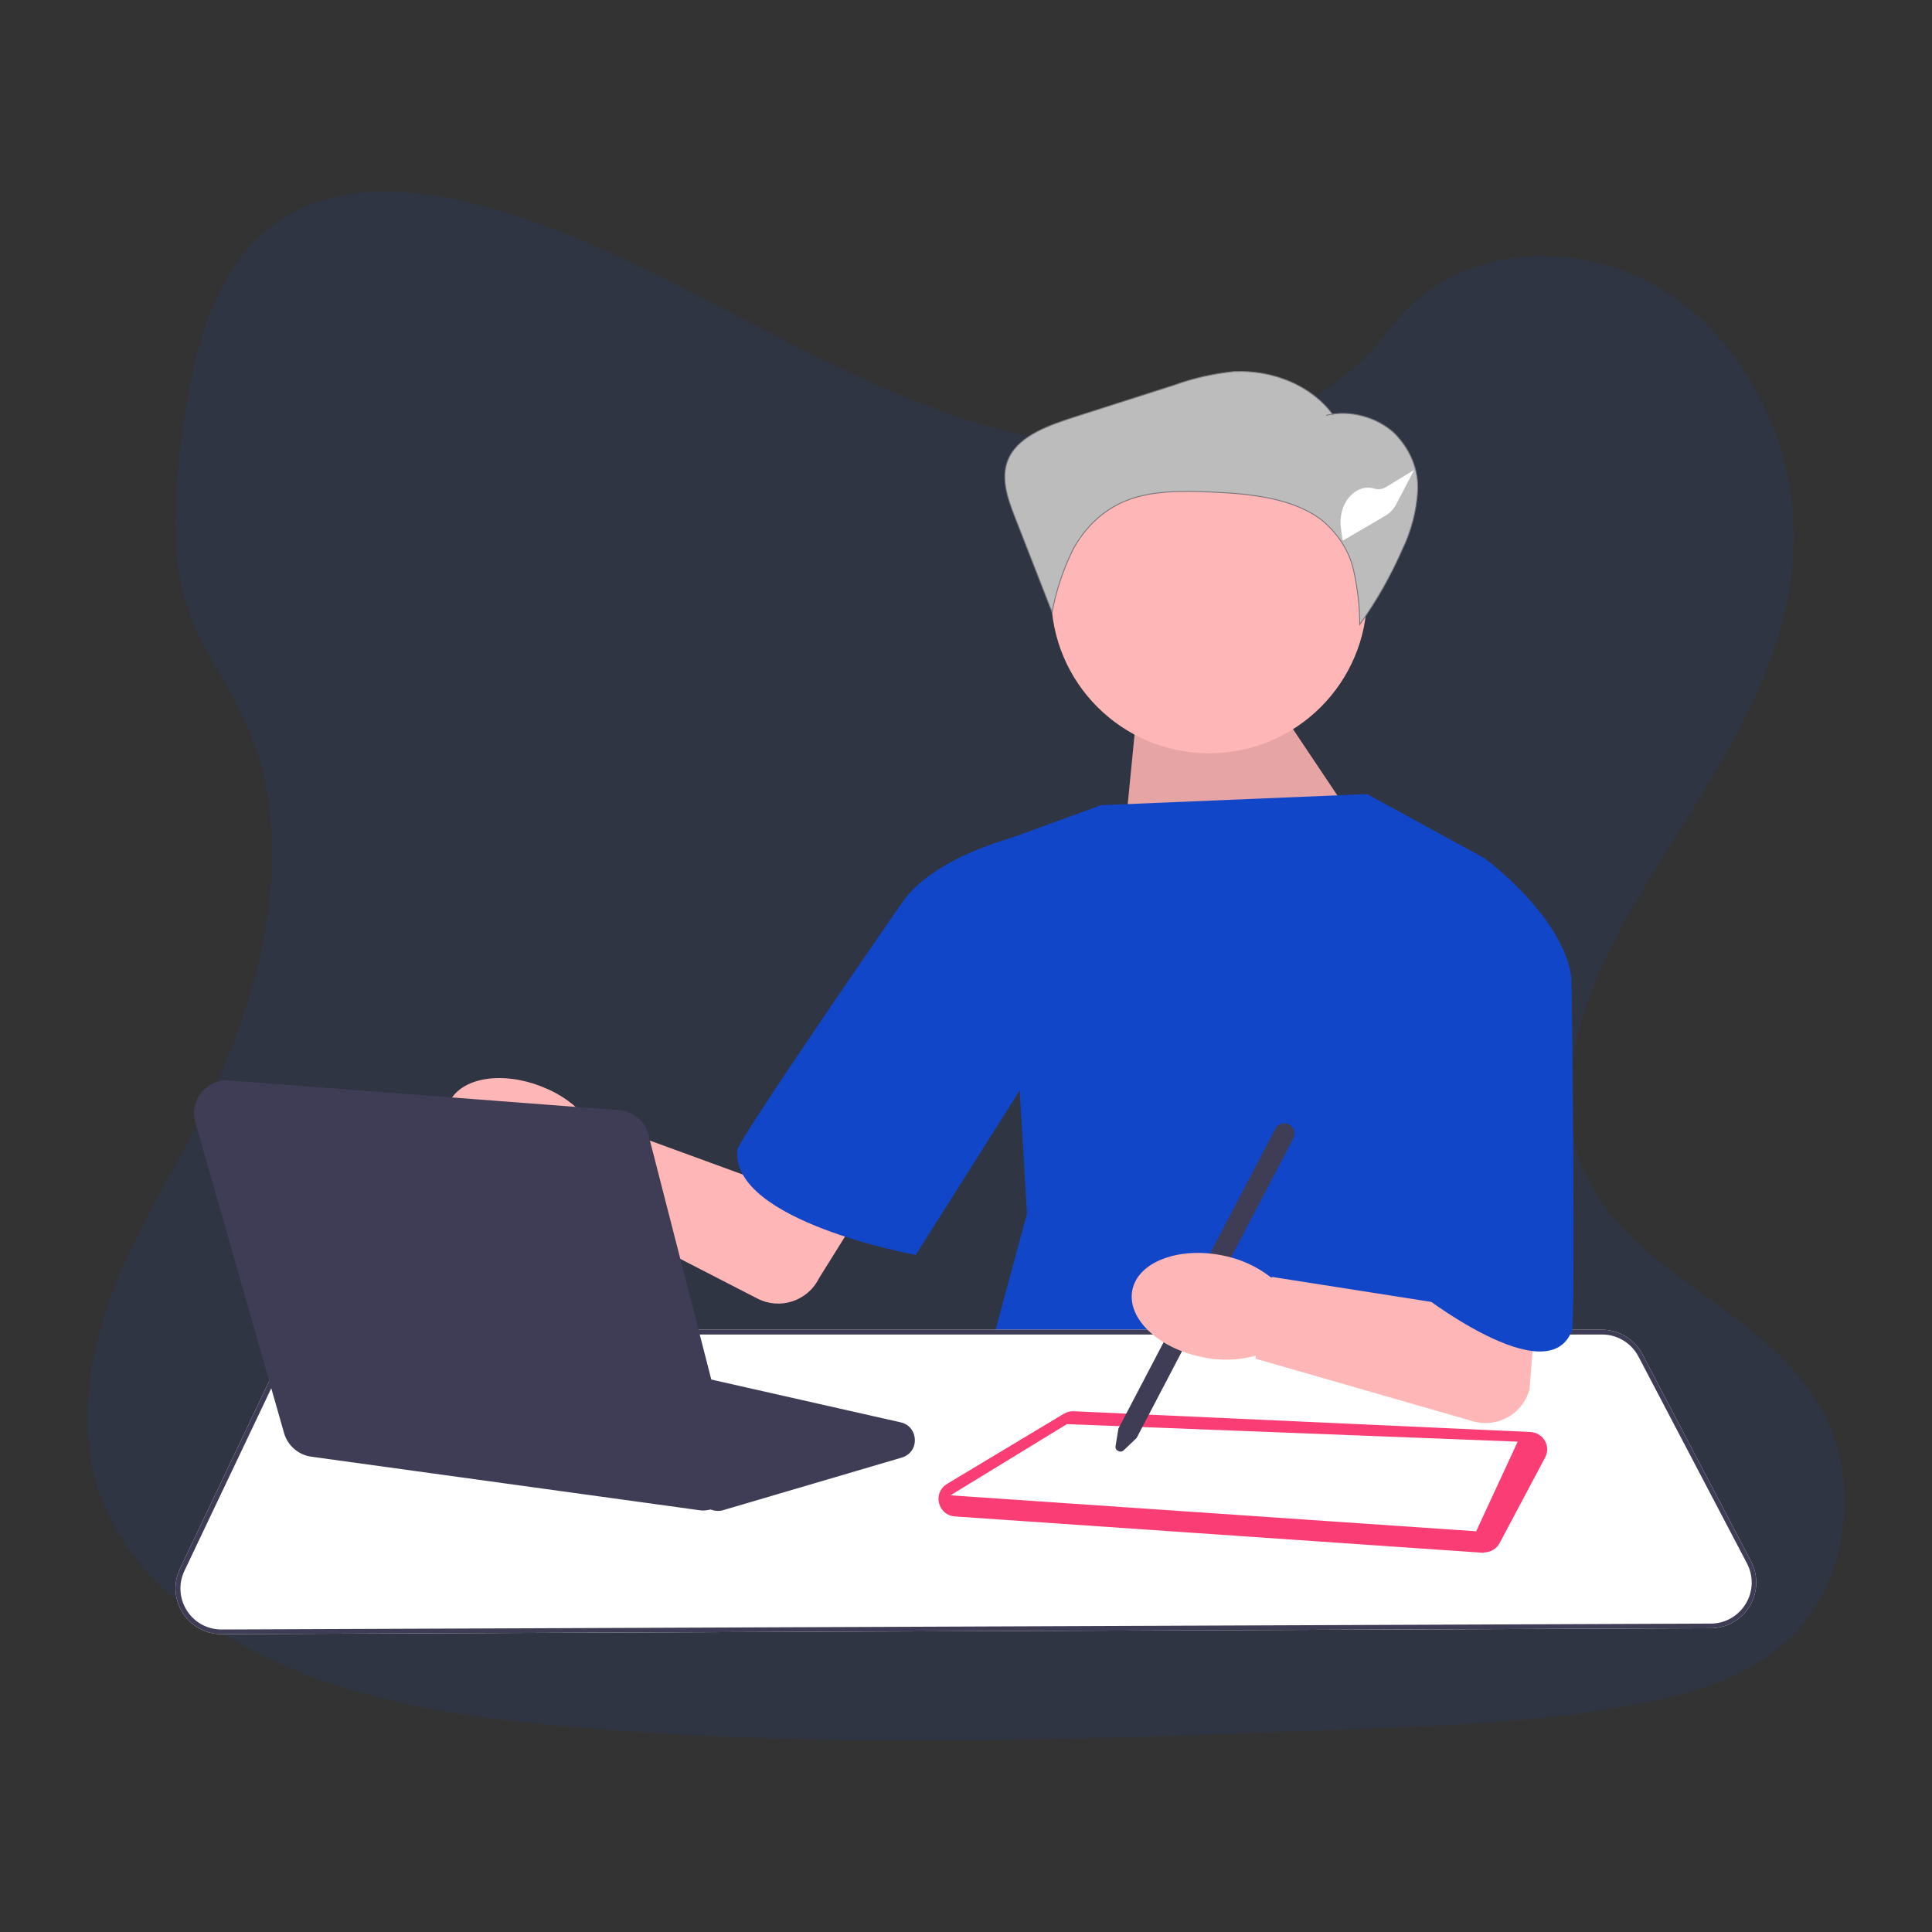
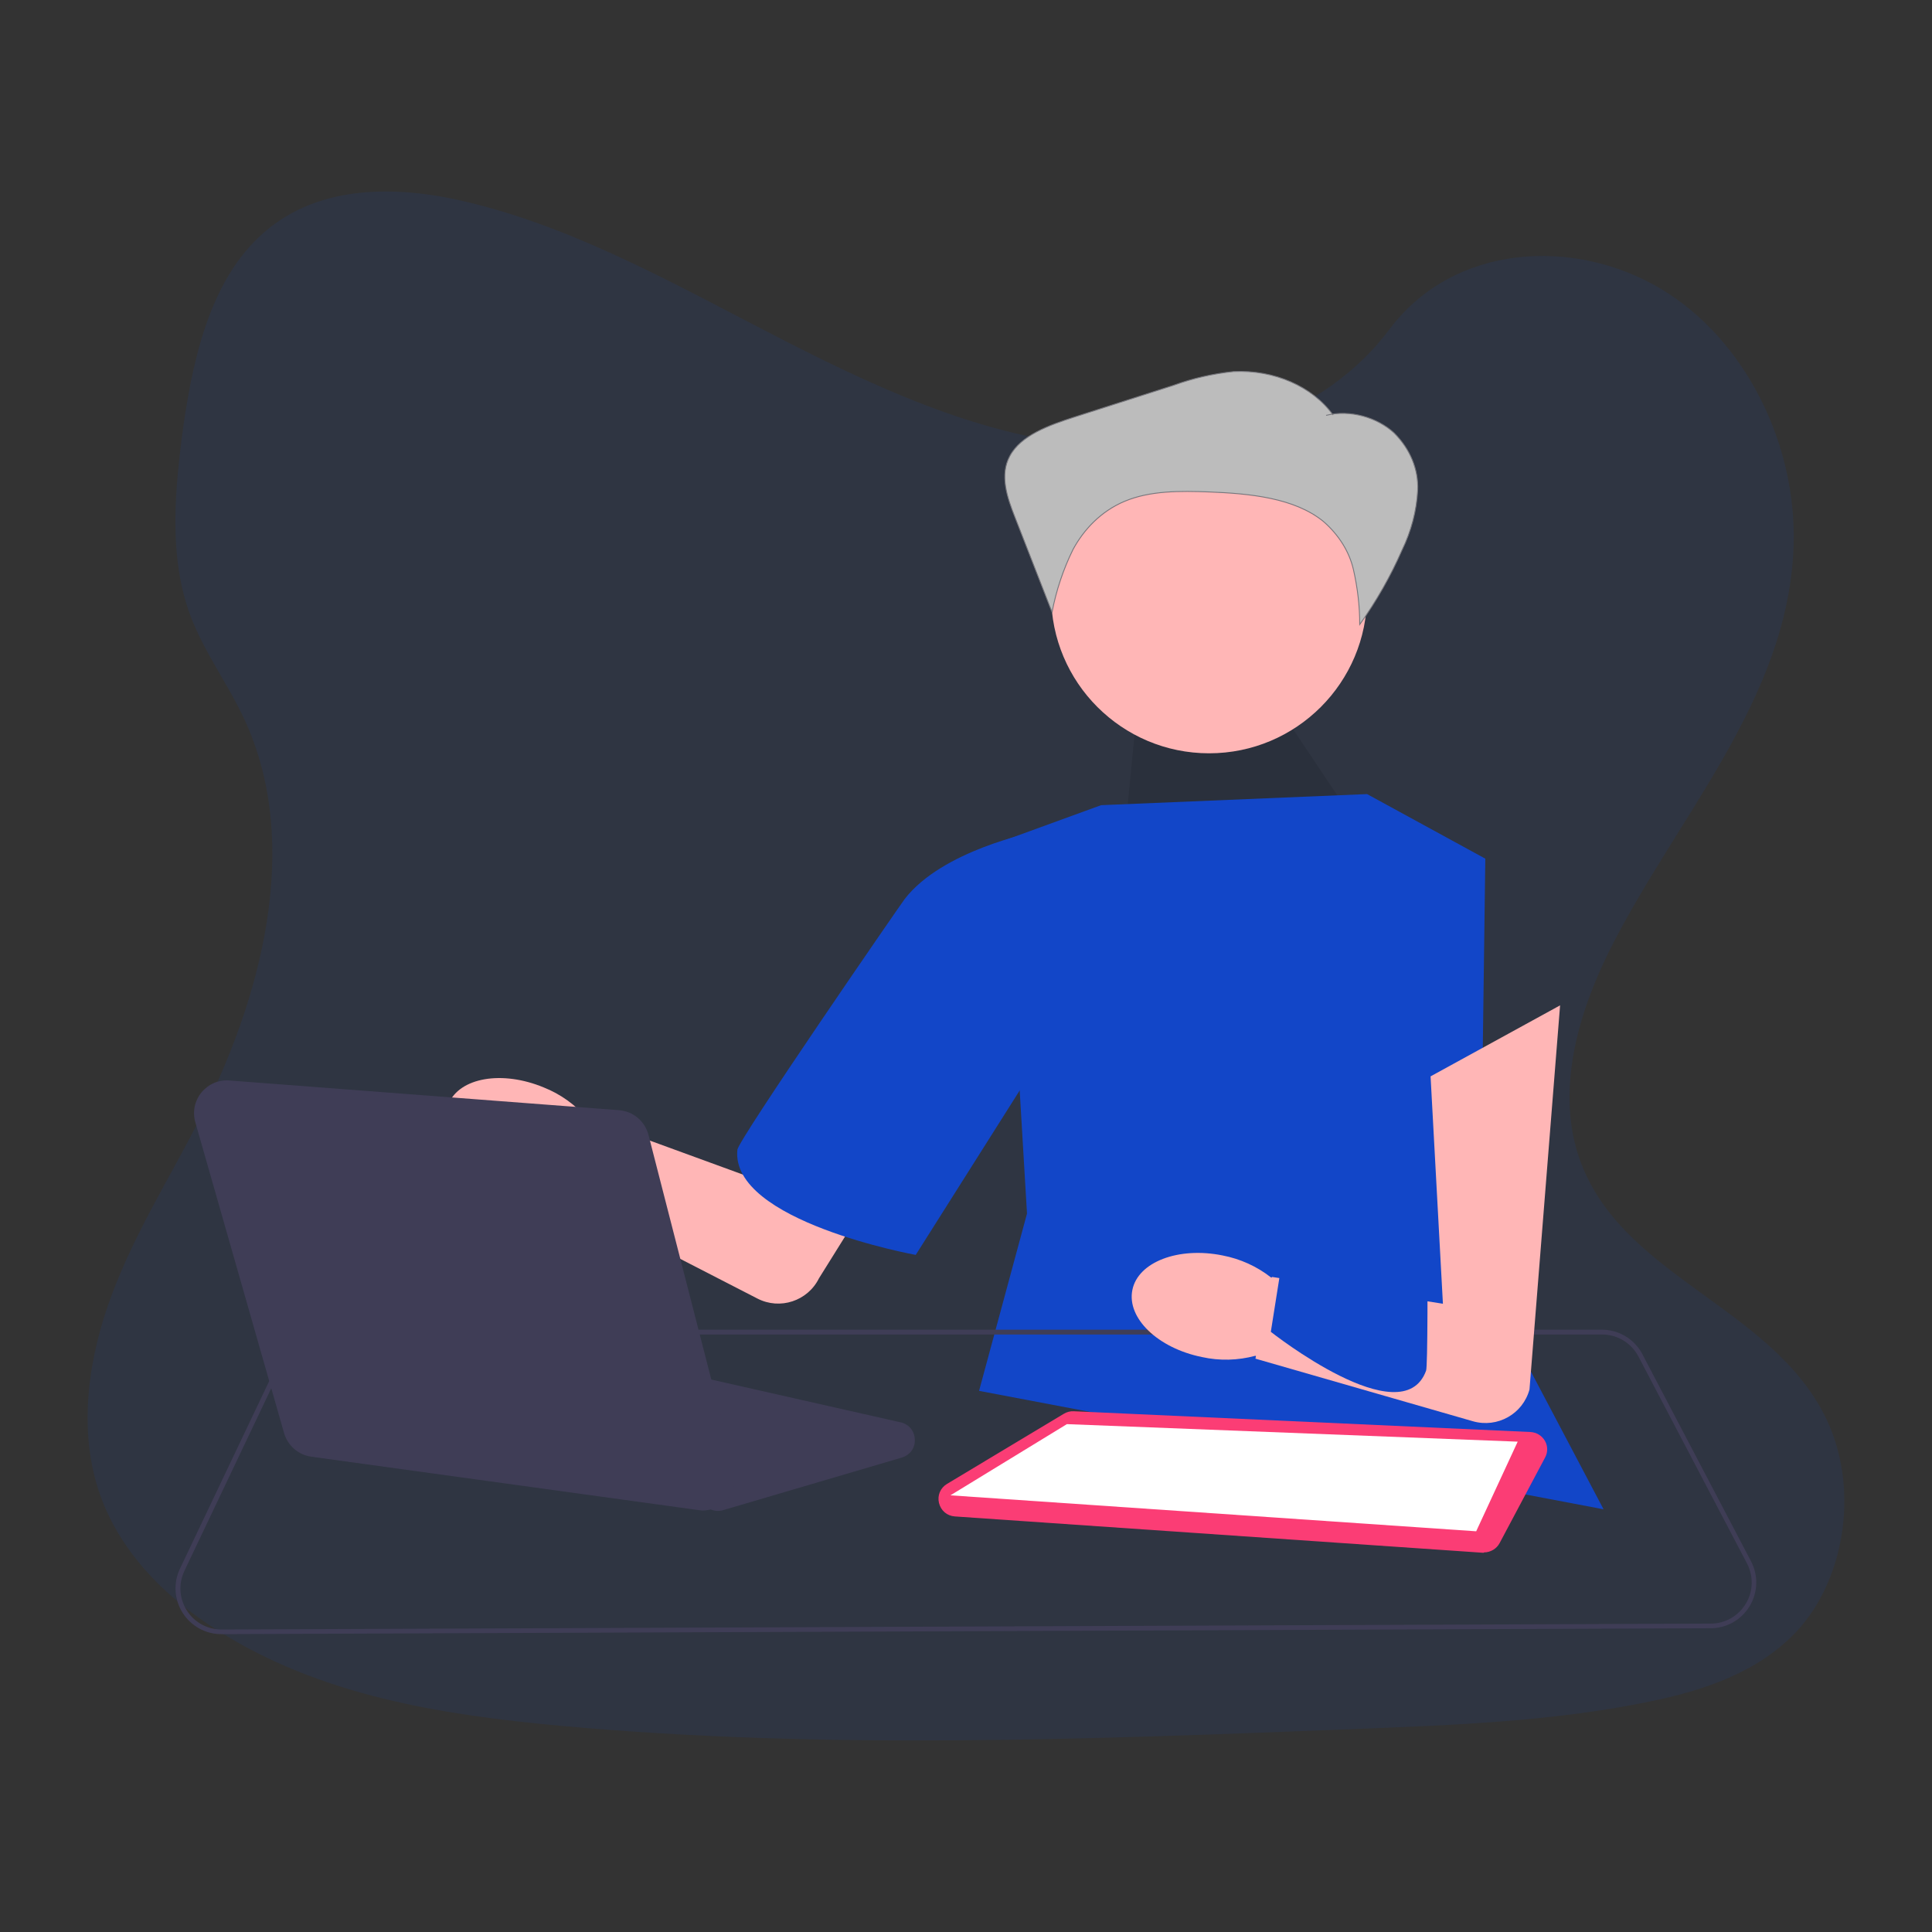
<svg xmlns="http://www.w3.org/2000/svg" version="1.1" id="Livello_1" x="0px" y="0px" viewBox="0 0 1080 1080" style="enable-background:new 0 0 1080 1080;" xml:space="preserve">
  <rect x="0" y="0" width="1080" height="1080" fill="#333333" stroke="none" />
  <style type="text/css">
	.st0{opacity:0.1;fill:#1246C8;enable-background:new    ;}
	.st1{fill:#FFB6B6;}
	.st2{opacity:0.1;enable-background:new    ;}
	.st3{fill:#1246C8;}
	.st4{fill:#FFFFFF;}
	.st5{fill:#3F3D56;}
	.st6{fill:#FB3D75;}
	.st7{fill:#BCBCBC;stroke:#76767C;stroke-width:0.5;stroke-miterlimit:10;}
</style>
  <path class="st0" d="M619.5,249.7c-62.9-2.8-122.8-29.6-180.2-58.9s-113.7-61.9-175.4-77.2c-39.6-10-84.7-11.4-116.5,16.5  c-30.7,26.8-40.4,73.1-46,116.3c-4,32.4-6.4,66.4,4.7,96.8c7.6,20.9,21.2,38.8,30.5,58.9c32.6,70,9.5,156.5-25.8,225.1  C94.3,659.3,75,690,62.3,724.3c-12.7,34-18.6,73.4-7.4,108.2C66,866.9,92.4,892.9,121,911c58,37.1,126.4,47.7,193.1,53.8  c147.6,13.4,296,7.5,444.3,1.7c54.8-2.2,109.9-4.2,163.7-15.3c29.9-6.1,60.8-16.2,82.6-39.6c27.5-30.1,34.5-81.2,15.9-119.1  c-30.9-63.3-116.7-79.2-138.5-147.3c-11.9-37.4,0.4-79.2,17.6-113.8c37.3-74.5,99.5-140,102.9-225.1c2.3-58.6-27.7-117.1-74.1-144.8  c-48.5-29-115.8-25.4-151.8,22.6C740,233.2,675.2,252.2,619.5,249.7z" />
-   <polygon class="st1" points="715.7,397 763.7,468.7 625.8,496.6 634.6,406.8 " />
  <polygon class="st2" points="715.7,397 763.7,468.7 625.8,496.6 634.6,406.8 " />
  <polygon class="st3" points="615.5,450.1 764.2,443.9 830.3,480 827.2,712.5 896.4,843.7 547.3,777.5 574.1,678.4 561.7,469.7 " />
-   <path class="st4" d="M102.1,901.6c-4.7-7.5-5.3-16.7-1.5-24.7l56.6-119c4.2-8.9,13.3-14.6,23.1-14.6h715.1c9.6,0,18.3,5.3,22.7,13.7  l60.7,115.7c4.2,8,3.9,17.4-0.7,25.1c-4.7,7.7-12.8,12.4-21.9,12.4l-832.4,3.3h-0.1C115,913.5,106.9,909.1,102.1,901.6L102.1,901.6z  " />
  <path class="st5" d="M102.1,901.6c-4.7-7.5-5.3-16.7-1.5-24.7l56.6-119c4.2-8.9,13.3-14.6,23.1-14.6h715.1c9.6,0,18.3,5.3,22.7,13.7  l60.7,115.7c4.2,8,3.9,17.4-0.7,25.1c-4.7,7.7-12.8,12.4-21.9,12.4l-832.4,3.3h-0.1C115,913.5,106.9,909.1,102.1,901.6L102.1,901.6z   M180.4,746c-8.8,0-16.9,5.1-20.7,13.1l-56.6,119c-3.4,7.2-2.9,15.4,1.3,22.1c4.2,6.7,11.5,10.7,19.4,10.7h0.1l832.4-3.3  c8.1,0,15.4-4.2,19.6-11.1c4.2-6.9,4.4-15.3,0.7-22.5l-60.7-115.7c-4-7.6-11.8-12.3-20.3-12.3L180.4,746L180.4,746z" />
  <path class="st6" d="M828.9,868l-295.1-20.3c-4.4-0.3-7.8-3.2-8.9-7.5c-1-4.2,0.7-8.4,4.5-10.7l65.3-39.2c1.7-1,3.6-1.5,5.5-1.4  l255.3,11.6c3.4,0.2,6.4,2,8.1,4.9c1.7,2.9,1.7,6.5,0.1,9.4l-25.4,47.8c-1.7,3.2-5.1,5.2-8.7,5.2C829.4,868.1,829.2,868,828.9,868z" />
  <polygon class="st4" points="531.3,835.9 825.2,856 848.4,805.9 596.4,796.1 " />
  <circle class="st1" cx="675.9" cy="332.8" r="88.3" />
-   <path class="st5" d="M623.6,808.4l1.6-9.8L712.9,631c1.5-2.8,4.9-3.9,7.7-2.4c2.8,1.5,3.9,4.9,2.4,7.7l-87.6,167.5l-7.2,6.9  c-0.8,0.8-2.1,1-3.1,0.4C624,810.7,623.4,809.6,623.6,808.4L623.6,808.4z" />
  <path class="st1" d="M683.4,701.8c9.9,1.9,19.2,6.1,27.1,12.3l0.4,0.1l0.1-0.4l95.6,15l-6.9-127.1l72.4-39.7L855,776.7  c-3.7,13.7-17.9,21.7-31.6,17.8l-121.6-35l0.3-1.5l-0.4-0.1c-9.7,2.6-19.9,2.9-29.8,0.7c-24.7-5-42.1-21.8-38.9-37.5  C636.1,705.5,658.7,696.8,683.4,701.8L683.4,701.8z" />
-   <path class="st3" d="M748.7,502.8l81.6-22.7c0,0,42.9,31.5,48,65.6c0.6,4.1,2.3,192.9,0.5,197.8c-13.3,36.4-86.8-21.7-86.8-21.7  L748.7,502.8L748.7,502.8z" />
+   <path class="st3" d="M748.7,502.8c0,0,42.9,31.5,48,65.6c0.6,4.1,2.3,192.9,0.5,197.8c-13.3,36.4-86.8-21.7-86.8-21.7  L748.7,502.8L748.7,502.8z" />
  <path class="st5" d="M394.7,842.2l-8.5-7.3h0c-1.3-1.1-2.8-1.8-4.4-2.1l-188.5-31.4c-4.3-0.7-7.5-3.8-8.3-8.1  c-0.8-4.3,1-8.3,4.7-10.6l67.3-40.4c2.2-1.3,4.9-1.8,7.5-1.2l239,54c4.6,1,7.7,4.8,7.9,9.6c0.2,4.8-2.7,8.7-7.3,10.1l-99.9,29.4  c-0.9,0.3-1.9,0.4-2.9,0.4C398.9,844.6,396.6,843.8,394.7,842.2z" />
  <path class="st1" d="M304,607.9c9.3,3.7,17.7,9.7,24.2,17.3l0.4,0.2l0.2-0.4l90.9,33.2l97-157.1l53.6,33.2L457.8,714.6  c-6.3,12.7-21.8,17.8-34.4,11.3l-112.6-57.9l0.6-1.4l-0.4-0.2c-10,0.7-20.1-1-29.4-5c-23.3-9.7-37.1-29.5-30.9-44.3  C256.9,602.3,280.7,598.2,304,607.9L304,607.9z" />
  <path class="st3" d="M620.7,529.4l-42.9-64.2c0,0-51.1,10.1-72.1,37.4c-2.6,3.4-92.9,134.4-93.5,140.1c-4.1,40,99.7,58.8,99.7,58.8  L620.7,529.4L620.7,529.4z" />
  <path class="st5" d="M390.1,844.1L174,814.3c-7.2-1-13.2-6.2-15.2-13.2l-49.6-173.7c-1.7-5.9-0.4-12,3.4-16.7  c3.9-4.7,9.6-7.2,15.7-6.7L346,620.6c7.9,0.6,14.5,6.1,16.5,13.8l48,186.9c1.5,6,0,12.3-4.1,16.9c-3.5,4-8.5,6.2-13.8,6.2  C391.8,844.3,390.9,844.2,390.1,844.1z" />
  <path class="st7" d="M745.2,232c-11.5-16-33-25.4-55.6-24.3c-11.6,1.2-22.9,3.8-33.6,7.7l-55.3,17.7c-14.3,4.6-30,10.2-36.2,21.8  c-5.8,10.7-1.5,23.1,2.9,34.3l20.7,53c2.3-12,6.2-23.8,11.7-35c6-11.1,15.5-21.3,28.7-26.9c14.4-6.1,31.3-5.9,47.4-5.3  c22.8,0.9,47.7,3.3,63.9,16.5c8.6,7.5,14.5,16.9,16.8,27c2.3,10.1,3.5,20.3,3.5,30.6c9.4-13.2,17.3-27.1,23.6-41.5  c5.2-10.7,8.2-22.1,8.8-33.6c0.5-11.6-4.2-23-13.2-32c-9.3-8.6-24.6-13.2-38-9.8" />
-   <path class="st4" d="M749.6,295.3l0.8,6.1c0.1,0.5,0.5,0.7,0.8,0.5l23.4-13.7c2.4-1.4,4.5-3.7,6-6.5l9.9-19  c-5.2,3.2-10.4,6.3-15.6,9.5c-2,1.2-4.3,1.6-6.4,1c-0.1,0-0.2,0-0.3-0.1C757.4,270.1,747.7,281.7,749.6,295.3z" />
</svg>